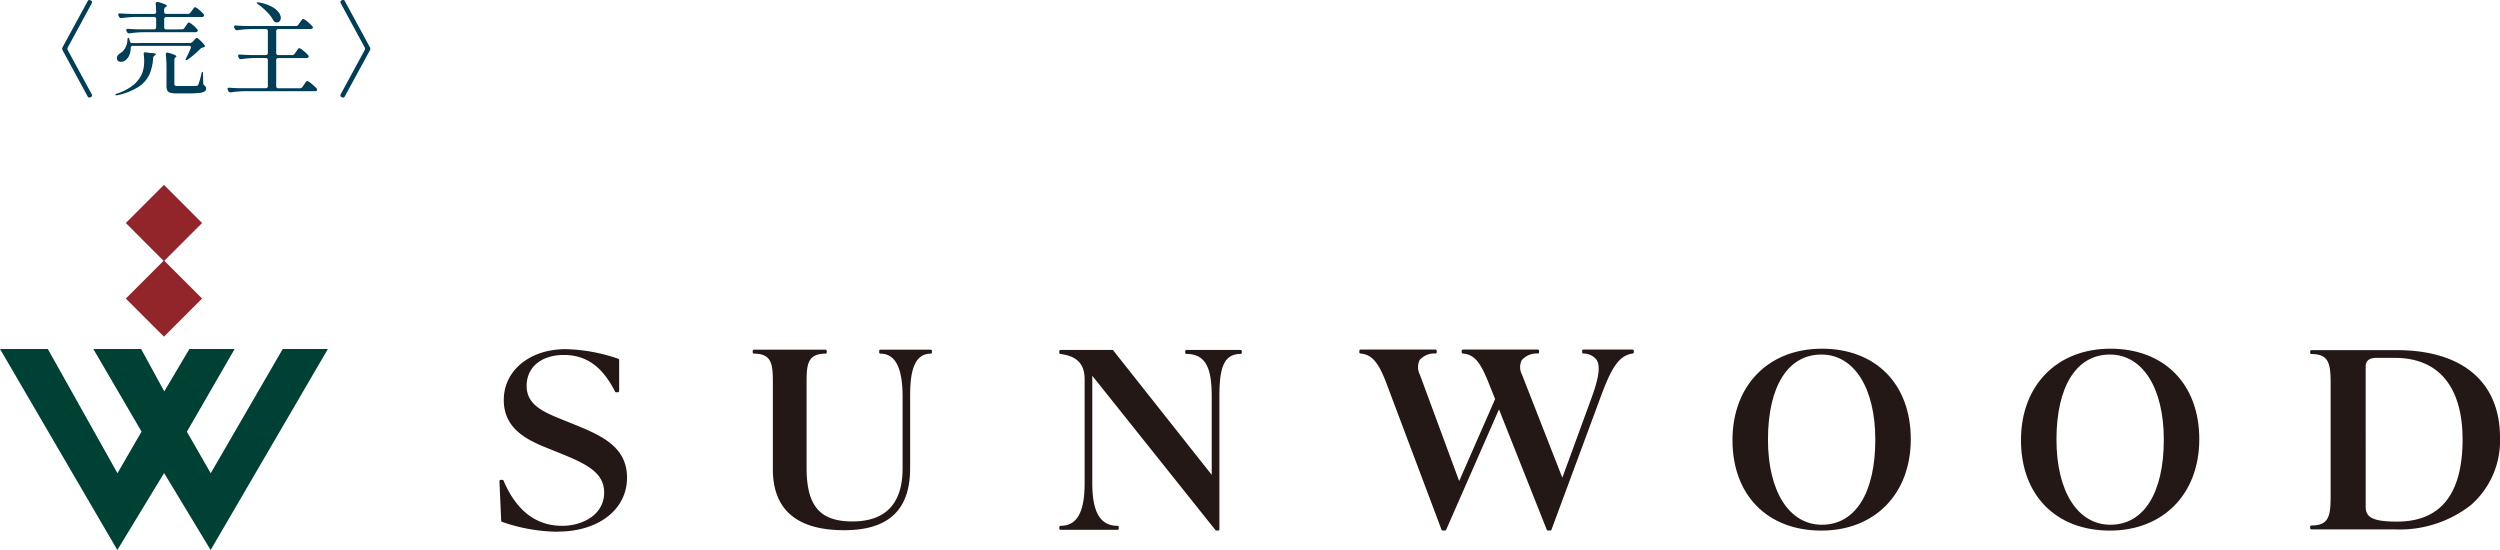
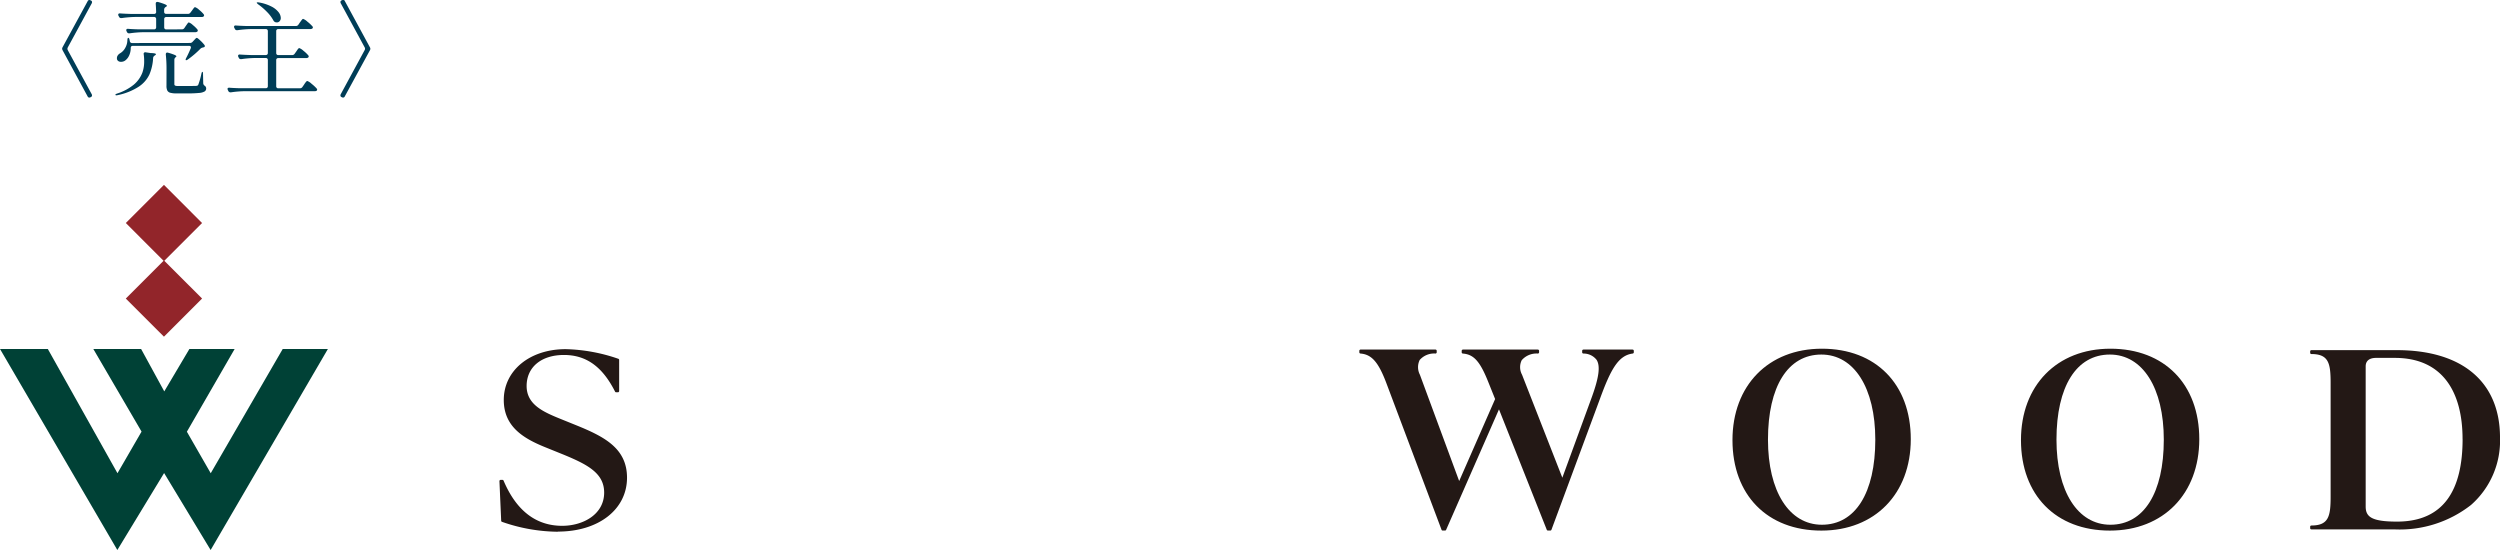
<svg xmlns="http://www.w3.org/2000/svg" width="221.353" height="48.704" viewBox="0 0 221.353 48.704">
  <g id="グループ_47652" data-name="グループ 47652" transform="translate(-69.205 -10465.26)">
    <path id="パス_28990" data-name="パス 28990" d="M25.031,18.086l-6.374,11L16.546,25.41l4.228-7.323H16.767l-2.224,3.752-2.049-3.752H8.263L12.532,25.4,10.4,29.085l-6.167-11H0l10.388,17.8,4.141-6.816,4.12,6.816,10.382-17.8Z" transform="translate(69.206 10478.075)" fill="#004136" />
    <path id="パス_33966" data-name="パス 33966" d="M0,0H4.775V4.775H0Z" transform="translate(80.344 10485.005) rotate(-44.993)" fill="#92252a" />
    <path id="パス_33968" data-name="パス 33968" d="M0,0H4.775V4.775H0Z" transform="translate(80.344 10491.694) rotate(-45.007)" fill="#92252a" />
    <path id="パス_28991" data-name="パス 28991" d="M57.856,34.272a15.31,15.31,0,0,1-4.95-.878.111.111,0,0,1-.068-.1l-.154-3.5a.109.109,0,0,1,.031-.081.108.108,0,0,1,.081-.034h.154a.112.112,0,0,1,.1.068c1.124,2.654,2.87,4,5.189,4,1.847,0,3.717-1.01,3.717-2.94,0-1.779-1.56-2.541-3.937-3.5l-1.31-.53c-1.891-.769-3.641-1.806-3.641-4.172,0-2.606,2.3-4.5,5.481-4.5a15.258,15.258,0,0,1,4.663.854.112.112,0,0,1,.072.1v2.754a.112.112,0,0,1-.112.112H63.02a.112.112,0,0,1-.1-.061c-1.117-2.213-2.555-3.243-4.524-3.243-2.008,0-3.305,1.079-3.305,2.748,0,1.7,1.584,2.338,3.115,2.959l1.337.541c2.427.99,4.437,2.02,4.437,4.617,0,2.811-2.518,4.774-6.123,4.774" transform="translate(60.742 10478.069)" fill="#231815" />
-     <path id="パス_28992" data-name="パス 28992" d="M87.486,34.141c-4.178,0-6.3-1.815-6.3-5.394V21.038c0-1.568-.081-2.529-1.675-2.529a.11.11,0,0,1-.107-.112v-.129a.11.11,0,0,1,.107-.112h6.337a.11.11,0,0,1,.108.112V18.4a.11.11,0,0,1-.108.112c-1.593,0-1.675.961-1.675,2.529v7.581c0,3.37,1.173,4.744,4.052,4.744,2.95,0,4.447-1.581,4.447-4.7V22.315c0-2.562-.645-3.806-1.972-3.806A.111.111,0,0,1,90.6,18.4v-.129a.111.111,0,0,1,.108-.112h4.455a.11.11,0,0,1,.107.112V18.4a.11.11,0,0,1-.107.112c-1.607,0-1.823,1.925-1.823,3.806v6.346c0,3.687-1.914,5.479-5.85,5.479" transform="translate(56.449 10478.063)" fill="#231815" />
-     <path id="パス_28993" data-name="パス 28993" d="M125.809,34.18h-.154a.109.109,0,0,1-.086-.042L114.663,20.475v9.517c0,2.568.709,3.765,2.233,3.765a.112.112,0,0,1,.111.112V34a.112.112,0,0,1-.111.112h-5.042a.111.111,0,0,1-.111-.112v-.128a.111.111,0,0,1,.111-.112c1.453,0,2.13-1.2,2.13-3.765V20.777c0-1.342-.682-2.051-2.144-2.233a.112.112,0,0,1-.1-.111V18.3a.111.111,0,0,1,.111-.112h4.583a.109.109,0,0,1,.086.042l8.717,11.019v-6.9c0-2.286-.379-3.807-2.234-3.807a.111.111,0,0,1-.111-.112V18.3a.111.111,0,0,1,.111-.112h4.789a.111.111,0,0,1,.111.112v.129a.111.111,0,0,1-.111.112c-1.569,0-1.875,1.4-1.875,3.807V34.068a.112.112,0,0,1-.111.112" transform="translate(51.255 10478.057)" fill="#231815" />
    <path id="パス_28994" data-name="パス 28994" d="M190.624,34.16c-4.781,0-7.871-3.144-7.871-8.011,0-4.841,3.182-8.094,7.918-8.094,4.781,0,7.87,3.144,7.87,8.01,0,4.841-3.181,8.095-7.917,8.095m0-15.587c-2.96,0-4.728,2.817-4.728,7.535,0,4.577,1.874,7.534,4.775,7.534,2.96,0,4.728-2.817,4.728-7.534,0-4.577-1.874-7.535-4.775-7.535" transform="translate(39.847 10478.079)" fill="#231815" />
    <path id="パス_28995" data-name="パス 28995" d="M221.057,34.16c-4.781,0-7.871-3.144-7.871-8.011,0-4.841,3.182-8.094,7.918-8.094,4.781,0,7.87,3.144,7.87,8.01,0,4.841-3.181,8.095-7.917,8.095m0-15.587c-2.96,0-4.728,2.817-4.728,7.535,0,4.577,1.874,7.534,4.775,7.534,2.96,0,4.728-2.817,4.728-7.534,0-4.577-1.874-7.535-4.775-7.535" transform="translate(34.958 10478.079)" fill="#231815" />
    <path id="パス_28996" data-name="パス 28996" d="M160.291,34.172h-.207a.113.113,0,0,1-.1-.071L155.754,23.44l-4.68,10.666a.111.111,0,0,1-.1.067h-.207a.112.112,0,0,1-.1-.073l-4.918-13.069c-.69-1.793-1.281-2.455-2.26-2.532a.112.112,0,0,1-.1-.112v-.129a.112.112,0,0,1,.112-.112h6.627a.112.112,0,0,1,.112.112v.129a.112.112,0,0,1-.106.112,1.7,1.7,0,0,0-1.4.569,1.452,1.452,0,0,0,.018,1.308l3.477,9.413,3.183-7.261-.6-1.494c-.735-1.842-1.285-2.457-2.26-2.534a.112.112,0,0,1-.1-.112v-.129a.112.112,0,0,1,.112-.112h6.628a.112.112,0,0,1,.112.112v.129a.112.112,0,0,1-.106.112,1.729,1.729,0,0,0-1.431.589,1.4,1.4,0,0,0,.028,1.285l3.568,9.12,2.616-7.152c.635-1.76.76-2.743.417-3.285a1.455,1.455,0,0,0-1.177-.557.113.113,0,0,1-.1-.112v-.129a.112.112,0,0,1,.112-.112h4.348a.112.112,0,0,1,.112.112v.129a.113.113,0,0,1-.1.112c-1.279.162-1.958,1.434-2.911,4.047L160.4,34.1a.114.114,0,0,1-.106.073" transform="translate(46.173 10478.064)" fill="#231815" />
    <path id="パス_28997" data-name="パス 28997" d="M243.791,34.077a.106.106,0,0,1-.1-.107v-.128a.107.107,0,0,1,.1-.108c1.542,0,1.711-.819,1.711-2.558V21.11c0-1.739-.169-2.558-1.711-2.558a.107.107,0,0,1-.1-.108v-.13a.106.106,0,0,1,.1-.107h7.569c5.808,0,9.14,2.822,9.14,7.742a7.575,7.575,0,0,1-2.565,5.964,10.241,10.241,0,0,1-6.777,2.165Zm13.393-8c0-4.08-1.7-7.184-6-7.184h-1.654c-.583,0-.924.25-.924.75V32.056c0,.917.536,1.333,2.772,1.333,4.181,0,5.809-2.85,5.809-7.31" transform="translate(30.059 10478.055)" fill="#231815" />
    <path id="パス_33967" data-name="パス 33967" d="M0,0H221.353V32.984H0Z" transform="translate(69.206 10480.979)" fill="none" />
    <path id="パス_33965" data-name="パス 33965" d="M8.325.6a.24.24,0,0,1,.027.108.15.15,0,0,1-.1.144L8.217.873A.24.24,0,0,1,8.109.9.162.162,0,0,1,7.965.8l-2.223-4.1a.413.413,0,0,1-.036-.126.413.413,0,0,1,.036-.126L7.965-7.632a.167.167,0,0,1,.153-.108.224.224,0,0,1,.1.027l.036.018a.15.15,0,0,1,.1.144.24.24,0,0,1-.027.108L6.21-3.546a.413.413,0,0,0-.036.126.413.413,0,0,0,.036.126Zm7.983-5.742a.259.259,0,0,0,.225-.117l.126-.189q.027-.036.09-.126a1.488,1.488,0,0,1,.1-.135.11.11,0,0,1,.076-.045.987.987,0,0,1,.351.229,2.7,2.7,0,0,1,.405.391.155.155,0,0,1,.036.1.129.129,0,0,1-.054.1.3.3,0,0,1-.162.045H12.87a9.7,9.7,0,0,0-1.188.1h-.054a.185.185,0,0,1-.18-.117l-.036-.063a.224.224,0,0,1-.027-.1q0-.135.18-.117.306.027.927.045h1.35a.189.189,0,0,0,.139-.049.189.189,0,0,0,.05-.14v-.72a.189.189,0,0,0-.05-.14.189.189,0,0,0-.139-.049H12.168a9.694,9.694,0,0,0-1.188.1h-.054a.185.185,0,0,1-.18-.117L10.7-6.336a.24.24,0,0,1-.027-.108.1.1,0,0,1,.045-.086.181.181,0,0,1,.126-.023q.306.027.927.045h2.07a.167.167,0,0,0,.189-.189q-.018-.486-.036-.693v-.018q0-.162.144-.162a.234.234,0,0,1,.072.009,5.36,5.36,0,0,1,.6.2q.171.077.171.131t-.081.09l-.036.027a.268.268,0,0,0-.126.225V-6.7a.189.189,0,0,0,.049.14.189.189,0,0,0,.139.049h1.917a.259.259,0,0,0,.225-.117L17.2-6.8q.036-.054.1-.14a1.164,1.164,0,0,1,.1-.126.114.114,0,0,1,.076-.04.987.987,0,0,1,.351.229,2.7,2.7,0,0,1,.405.391.2.2,0,0,1,.045.108.129.129,0,0,1-.054.1.272.272,0,0,1-.162.045H14.931a.189.189,0,0,0-.139.049.189.189,0,0,0-.049.14v.72a.189.189,0,0,0,.049.14.189.189,0,0,0,.139.049Zm.72,1.206a.29.29,0,0,0,.234-.108l.108-.117q.045-.045.126-.135t.135-.09q.063,0,.3.225a3.306,3.306,0,0,1,.374.4.155.155,0,0,1,.036.1q0,.081-.1.108l-.063.018a.414.414,0,0,0-.225.108,8.372,8.372,0,0,1-1.116.954q-.126.09-.18.054a.052.052,0,0,1-.018-.036.419.419,0,0,1,.054-.153q.2-.378.4-.855l.018-.081a.12.12,0,0,0-.045-.1.182.182,0,0,0-.117-.036H11.961q-.18,0-.18.2a1.565,1.565,0,0,1-.153.679,1.128,1.128,0,0,1-.351.428.635.635,0,0,1-.36.108.423.423,0,0,1-.207-.049.311.311,0,0,1-.135-.148.384.384,0,0,1-.018-.135.417.417,0,0,1,.076-.238.6.6,0,0,1,.2-.184,1.218,1.218,0,0,0,.45-.464,1.429,1.429,0,0,0,.2-.707q.018-.2.072-.2.081,0,.117.162L11.7-4.1a.193.193,0,0,0,.207.171ZM14.949-1.62a11.605,11.605,0,0,0-.063-1.287v-.018q0-.162.135-.162l.081.018a4.658,4.658,0,0,1,.563.189q.158.072.158.126,0,.027-.054.072l-.009.009a.274.274,0,0,0-.117.225V-.306a.151.151,0,0,0,.063.144.675.675,0,0,0,.279.036h.837q.639,0,.756-.009A.335.335,0,0,0,17.7-.167a.169.169,0,0,0,.067-.086,6.53,6.53,0,0,0,.27-.954q.036-.171.09-.171t.054.189l.018.819a.28.28,0,0,0,.135.225.291.291,0,0,1,.126.234.306.306,0,0,1-.135.266,1.151,1.151,0,0,1-.5.135,10.173,10.173,0,0,1-1.053.04h-.927a2.051,2.051,0,0,1-.567-.058.412.412,0,0,1-.261-.2.945.945,0,0,1-.072-.419ZM12.924-2.961a.148.148,0,0,1,.049-.122.162.162,0,0,1,.14-.023l.423.063q.477.009.477.108,0,.036-.09.1l-.027.018a.276.276,0,0,0-.135.225,4.239,4.239,0,0,1-.324,1.44,2.648,2.648,0,0,1-.945,1.085A5.43,5.43,0,0,1,10.62.684.291.291,0,0,1,10.512.7q-.072,0-.09-.036V.648q0-.054.162-.108a4.471,4.471,0,0,0,1.472-.788,2.6,2.6,0,0,0,.76-1.075,2.939,2.939,0,0,0,.153-1,4.066,4.066,0,0,0-.036-.585ZM23.067-7.353q-.153-.126-.126-.162a.1.1,0,0,1,.072-.018.617.617,0,0,1,.117.009,3.8,3.8,0,0,1,1.107.36,1.871,1.871,0,0,1,.63.5.88.88,0,0,1,.2.513.413.413,0,0,1-.1.283.321.321,0,0,1-.252.113.758.758,0,0,1-.126-.018.338.338,0,0,1-.18-.162,3.334,3.334,0,0,0-.562-.747A5.572,5.572,0,0,0,23.067-7.353Zm3,4.491a.259.259,0,0,0,.225-.117l.135-.189q.045-.063.1-.148a.923.923,0,0,1,.1-.126.114.114,0,0,1,.076-.041,1.085,1.085,0,0,1,.369.239,2.681,2.681,0,0,1,.423.4.138.138,0,0,1,.045.1.129.129,0,0,1-.054.1.289.289,0,0,1-.171.045H24.849a.189.189,0,0,0-.139.049.189.189,0,0,0-.049.139v2.3a.189.189,0,0,0,.049.139.189.189,0,0,0,.139.05h1.908a.259.259,0,0,0,.225-.117l.144-.207q.027-.045.094-.14a1.16,1.16,0,0,1,.113-.139.124.124,0,0,1,.081-.045,1.157,1.157,0,0,1,.382.252,3.377,3.377,0,0,1,.446.414A.2.2,0,0,1,28.287.2a.13.13,0,0,1-.045.09.316.316,0,0,1-.171.045H21.843a9.324,9.324,0,0,0-1.188.1H20.61a.2.2,0,0,1-.189-.117L20.385.243a.5.5,0,0,1-.036-.108A.1.1,0,0,1,20.394.05.181.181,0,0,1,20.52.027q.306.027.927.045h2.286a.189.189,0,0,0,.139-.05.189.189,0,0,0,.049-.139v-2.3a.189.189,0,0,0-.049-.139.189.189,0,0,0-.139-.049H22.77a9.694,9.694,0,0,0-1.188.1h-.054a.185.185,0,0,1-.18-.117l-.036-.072a.224.224,0,0,1-.027-.1.108.108,0,0,1,.045-.095.181.181,0,0,1,.126-.023q.324.027.936.045h1.341a.189.189,0,0,0,.139-.049.189.189,0,0,0,.049-.14V-4.977a.189.189,0,0,0-.049-.14.189.189,0,0,0-.139-.049H22.419a9.7,9.7,0,0,0-1.188.1h-.054A.185.185,0,0,1,21-5.184l-.045-.081a.224.224,0,0,1-.027-.1q0-.135.18-.117.306.027.927.045H26.4a.259.259,0,0,0,.225-.117l.135-.2q.036-.045.1-.135t.108-.135a.11.11,0,0,1,.076-.045,1.133,1.133,0,0,1,.378.247,3.3,3.3,0,0,1,.441.41.138.138,0,0,1,.045.1.129.129,0,0,1-.054.1.316.316,0,0,1-.171.045H24.849a.189.189,0,0,0-.139.049.189.189,0,0,0-.049.14v1.926a.189.189,0,0,0,.049.14.189.189,0,0,0,.139.049Zm6.894-.684a.252.252,0,0,1,.036.126.252.252,0,0,1-.036.126L30.735.792A.167.167,0,0,1,30.582.9a.224.224,0,0,1-.1-.027L30.447.855a.15.15,0,0,1-.1-.144A.24.24,0,0,1,30.375.6l2.115-3.9a.252.252,0,0,0,.036-.126.252.252,0,0,0-.036-.126l-2.115-3.9a.24.24,0,0,1-.027-.108.15.15,0,0,1,.1-.144l.036-.018a.24.24,0,0,1,.108-.027.15.15,0,0,1,.144.1Z" transform="translate(69 10473)" fill="#003d57" />
  </g>
</svg>